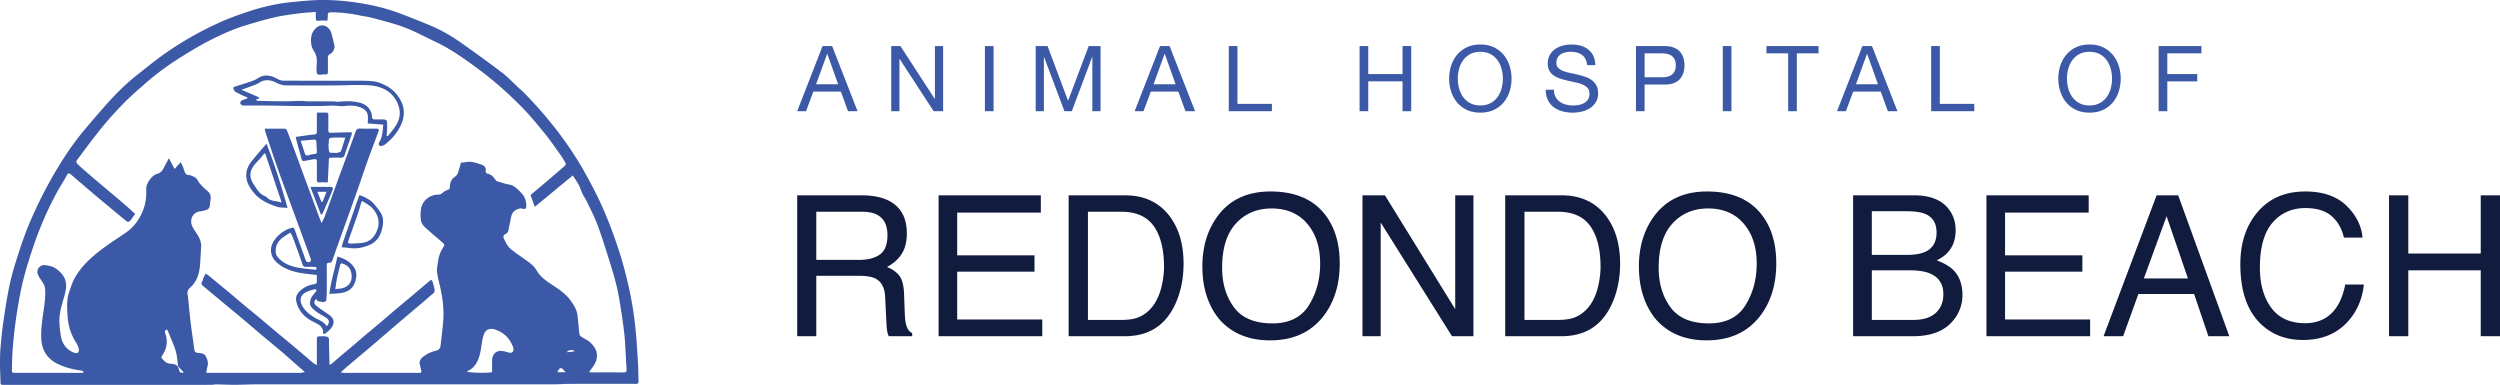
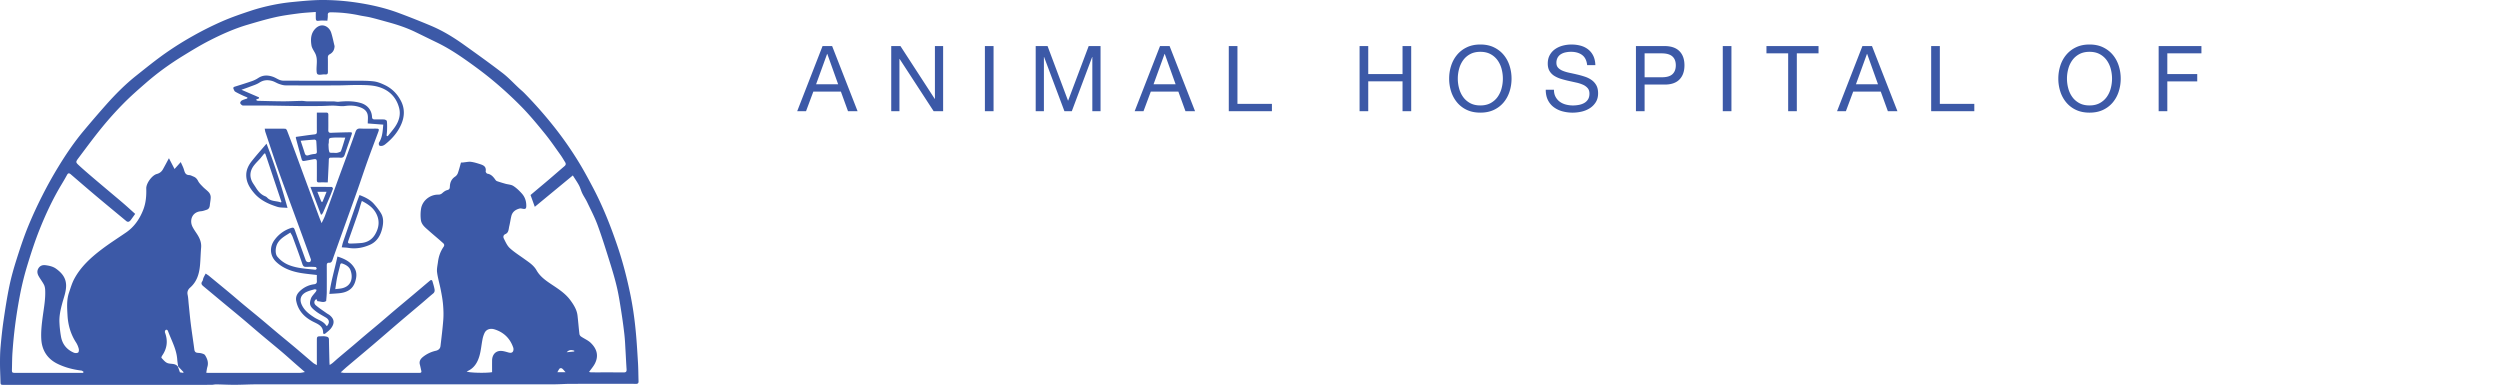
<svg xmlns="http://www.w3.org/2000/svg" id="Layer_1" x="0" y="0" version="1.1" viewBox="0 0 317.124 48.82" xml:space="preserve">
  <style>.st0{fill:#3c59a7}.st1{fill:#111b3e}</style>
  <g>
    <g>
      <path d="M78.666 48.689c-2.12 0-4.24-.005-6.36.003-.662.003-1.323.055-1.984.059-1.472.009-2.944.003-4.416.003H34.937c-.898 0-1.797-.008-2.695.002-.837.01-1.673.056-2.51.057-.764.001-1.527-.042-2.291-.054-.204-.003-.408.057-.612.057-8.758.004-17.518.004-26.277.004-.49 0-.483 0-.493-.48C.043 47.602 0 46.864 0 46.126c0-.694.007-1.391.068-2.082.101-1.138.22-2.277.385-3.408.212-1.451.435-2.902.733-4.337.234-1.128.549-2.244.898-3.344.444-1.401.905-2.8 1.455-4.161a53.413 53.413 0 011.858-4.042 51.877 51.877 0 011.99-3.571c.983-1.616 2.046-3.183 3.266-4.634a148.893 148.893 0 012.795-3.248c1.178-1.323 2.424-2.582 3.813-3.687 1.218-.968 2.429-1.95 3.699-2.846a40.733 40.733 0 013.51-2.204 41.333 41.333 0 013.719-1.86c1.187-.518 2.419-.94 3.65-1.346.879-.29 1.782-.522 2.688-.711a23.899 23.899 0 012.622-.396c1.27-.122 2.546-.252 3.819-.249 1.628.003 3.252.149 4.867.42 1.604.269 3.175.645 4.697 1.21 1.377.511 2.744 1.053 4.098 1.622.727.305 1.437.662 2.119 1.058.746.433 1.468.913 2.171 1.416 1.625 1.163 3.252 2.324 4.836 3.542.743.571 1.385 1.273 2.074 1.913.222.207.46.398.672.614a54.341 54.341 0 013.761 4.26 45.016 45.016 0 013.24 4.656c.606.999 1.159 2.032 1.705 3.066 1.273 2.408 2.27 4.932 3.14 7.51.688 2.038 1.216 4.118 1.644 6.221a43.43 43.43 0 01.603 4.031c.16 1.483.241 2.975.333 4.465.048.78.043 1.563.072 2.344.01.253-.081.35-.339.346-.665-.013-1.33-.005-1.995-.005zm-56.097-2.18l.255.719.411.068.051-.09-.689-.722c-.04-.297-.096-.593-.116-.891-.088-1.296-.733-2.409-1.169-3.59-.06-.162-.188-.237-.325-.117-.063.055-.088.22-.056.307.389 1.042.267 2.012-.367 2.924-.055.079-.113.247-.078.285.228.235.448.525.734.645.435.181 1.003-.011 1.349.462zm-12.03.791l.063-.133c-.089-.055-.173-.147-.267-.159-1.059-.13-2.079-.388-3.042-.86-1.303-.637-1.975-1.73-2.056-3.121-.057-.972.062-1.964.193-2.935.148-1.1.355-2.192.3-3.307-.011-.229-.054-.478-.159-.678-.198-.379-.469-.719-.676-1.094-.179-.324-.223-.675-.001-1.008.209-.313.521-.412.879-.365.471.063.938.16 1.332.442.731.523 1.273 1.159 1.28 2.133.005.792-.289 1.515-.488 2.255-.214.795-.395 1.588-.359 2.41.026.61.093 1.223.2 1.824.173.961.732 1.65 1.632 2.034.156.067.408.066.539-.02.095-.062.119-.331.079-.482a2.719 2.719 0 00-.336-.785c-.688-1.055-1.022-2.231-1.088-3.462-.051-.948-.129-1.921.184-2.851.204-.605.385-1.231.687-1.789.828-1.529 2.095-2.68 3.456-3.714.999-.759 2.063-1.433 3.099-2.144 1.039-.713 1.715-1.7 2.172-2.856.348-.88.419-1.794.392-2.73-.019-.648.731-1.672 1.332-1.832.348-.093.603-.282.774-.584.246-.432.475-.873.771-1.419l.71 1.369.788-.88c.153.354.319.656.411.978.103.36.201.659.659.674.184.006.366.115.545.186.269.106.444.285.582.559.145.286.396.523.625.758.241.247.536.446.76.706a.966.966 0 01.217.57c.005.339-.077.679-.108 1.02-.026.278-.118.507-.403.598-.233.075-.47.168-.711.187-1.19.095-1.479 1.195-1.09 1.966.159.315.365.607.56.902.352.533.594 1.089.536 1.754-.064.731-.074 1.467-.138 2.198-.096 1.097-.385 2.109-1.263 2.876-.243.212-.396.506-.313.888.086.397.098.81.14 1.216.089.845.163 1.691.27 2.534.136 1.074.304 2.144.445 3.217.032.242.139.375.376.405.181.023.368.023.541.073.159.046.363.108.441.23.281.445.462.924.299 1.472-.071.239-.096.492-.145.757.11.007.185.017.26.017 3.868.001 7.735.002 11.603-.003.194 0 .388-.059.65-.102-.468-.407-.879-.763-1.288-1.121-.552-.484-1.096-.979-1.656-1.453-.896-.759-1.807-1.5-2.705-2.256-.759-.639-1.506-1.293-2.266-1.931-.875-.734-1.759-1.456-2.637-2.186-.777-.645-1.55-1.294-2.327-1.937-.215-.178-.339-.349-.139-.629.088-.123.09-.304.154-.449.08-.183.183-.355.277-.532.135.092.272.183.406.277.035.025.065.058.099.085.847.699 1.697 1.394 2.542 2.097.588.49 1.165.993 1.754 1.483.72.599 1.45 1.187 2.169 1.787.721.6 1.432 1.212 2.152 1.814.744.622 1.496 1.233 2.238 1.857.757.637 1.504 1.287 2.261 1.925.122.103.275.169.48.291v-.438c0-.926-.002-1.852.001-2.778.001-.383.059-.439.429-.44.207-.001.419-.027.62.008.22.038.481.051.485.395.013.966.04 1.932.063 2.897.002.092.016.184.03.34.156-.108.273-.175.375-.261.239-.203.468-.418.707-.621.642-.543 1.288-1.079 1.93-1.622.493-.416.978-.841 1.471-1.256.626-.528 1.258-1.048 1.883-1.576.634-.536 1.261-1.083 1.895-1.619.774-.653 1.554-1.299 2.329-1.951.71-.597 1.415-1.198 2.126-1.794.132-.111.265-.115.322.082.092.318.19.637.255.961.042.21.039.417-.168.585-.485.395-.949.815-1.427 1.22-.97.822-1.947 1.637-2.915 2.463-1.098.937-2.185 1.886-3.284 2.821-1.092.929-2.194 1.846-3.288 2.772-.252.213-.493.441-.819.733.224.031.343.062.461.062 1.352.003 2.704.003 4.056.002 1.835-.002 3.669-.006 5.504-.006.194 0 .251-.085.207-.267-.063-.259-.111-.523-.18-.78-.114-.426.082-.722.39-.972a3.997 3.997 0 011.634-.782c.317-.075.553-.26.592-.596.131-1.117.273-2.234.356-3.355.047-.641.022-1.292-.034-1.934-.054-.627-.172-1.251-.293-1.87-.143-.734-.365-1.455-.462-2.194-.056-.427.056-.88.113-1.318.088-.69.308-1.336.709-1.911.127-.183.104-.339-.063-.483-.172-.148-.338-.302-.51-.45-.429-.37-.865-.732-1.287-1.11-.44-.393-.952-.763-1.02-1.402a5.038 5.038 0 01.035-1.446c.188-1.005 1.141-1.745 2.161-1.737a.734.734 0 00.547-.213c.171-.156.383-.307.602-.361.26-.065.325-.186.333-.426.016-.53.196-.976.668-1.285a.943.943 0 00.346-.438c.157-.441.269-.899.399-1.35.236.012.382-.025.53-.041.245-.026.496-.079.735-.047.337.044.67.139.995.242.473.149.982.276.874.971-.014.088.124.278.211.291.501.075.77.422 1.034.793a.437.437 0 00.2.159c.35.117.703.226 1.058.326.335.094.723.099 1.001.277.407.26.769.612 1.093.976.39.438.564.983.553 1.577-.006.328-.109.403-.433.344-.134-.024-.281-.065-.406-.034-.519.132-.925.413-1.059.965-.103.425-.159.861-.264 1.286-.089.363-.055.804-.488.992-.288.125-.293.377-.197.568.213.427.418.901.756 1.213.564.52 1.229.932 1.855 1.385.572.414 1.167.778 1.538 1.434.496.879 1.344 1.412 2.161 1.957.783.522 1.554 1.054 2.122 1.826.436.593.828 1.21.914 1.961.09.78.15 1.563.242 2.342a.51.51 0 00.209.314c.406.276.885.47 1.23.804.775.751 1.023 1.62.536 2.597-.191.383-.488.712-.755 1.091.081.014.188.049.296.049 1.362.004 2.724-.006 4.085.009.314.004.4-.109.38-.401-.054-.787-.088-1.575-.135-2.362-.04-.668-.064-1.338-.138-2.002a65.857 65.857 0 00-.387-2.869c-.163-1.036-.317-2.077-.552-3.098-.244-1.06-.556-2.107-.881-3.146-.504-1.612-1.004-3.228-1.586-4.813-.368-1.003-.872-1.957-1.332-2.925-.179-.376-.424-.721-.606-1.095-.159-.325-.244-.688-.413-1.007-.219-.411-.489-.795-.789-1.272l-4.825 3.982-.54-1.497.774-.652c.52-.437 1.042-.87 1.558-1.31.665-.568 1.323-1.144 1.988-1.711.173-.148.182-.306.071-.485-.199-.319-.385-.647-.604-.951-.645-.899-1.269-1.816-1.965-2.674-.93-1.145-1.872-2.288-2.9-3.343a48.879 48.879 0 00-3.48-3.223c-1.123-.949-2.308-1.829-3.509-2.679-1.217-.861-2.47-1.673-3.819-2.323-.916-.442-1.827-.894-2.743-1.336-1.103-.532-2.26-.916-3.439-1.239-.731-.2-1.459-.411-2.195-.59-.477-.116-.969-.17-1.45-.273a17.42 17.42 0 00-3.622-.384c-.28-.001-.397.076-.38.37.013.219-.031.442-.052.685-.375 0-.706-.033-1.028.009-.356.046-.437.01-.445-.359-.004-.224-.001-.449-.001-.753-.771.064-1.492.095-2.206.19-.987.131-1.979.26-2.948.479-1.176.266-2.335.609-3.492.951-1.691.499-3.297 1.218-4.861 2.018-1.126.576-2.21 1.238-3.289 1.9a37.782 37.782 0 00-2.515 1.679 33.78 33.78 0 00-2.269 1.812c-.963.837-1.926 1.681-2.821 2.589a43.722 43.722 0 00-2.709 3.015c-1.034 1.263-2.003 2.58-2.983 3.887-.388.517-.379.545.079.968.532.491 1.081.962 1.631 1.432.819.7 1.646 1.392 2.47 2.087.535.452 1.075.898 1.604 1.357.477.414.942.842 1.399 1.251-.19.265-.363.509-.539.751-.193.267-.39.322-.592.155-1.299-1.076-2.6-2.148-3.891-3.234-1.056-.889-2.1-1.793-3.147-2.693-.199-.171-.34-.178-.478.08-.227.426-.476.841-.725 1.256-1.09 1.819-1.986 3.736-2.768 5.699-.589 1.478-1.079 2.999-1.545 4.522a36.88 36.88 0 00-.888 3.545 64.718 64.718 0 00-.662 4.09 58.286 58.286 0 00-.325 3.339c-.054.714-.051 1.433-.071 2.149-.015.492.003.509.501.509H10.539zm51.881-.091c0-.5-.005-.994.001-1.488.008-.652.368-1.147.981-1.203.348-.032.719.09 1.067.187.231.064.456.09.588-.102.085-.124.1-.353.049-.501-.395-1.164-1.194-1.947-2.36-2.316-.572-.181-1.055.002-1.272.43a3.346 3.346 0 00-.273.853c-.127.641-.18 1.299-.344 1.928-.242.93-.689 1.736-1.655 2.12.204.175 2.449.233 3.218.092zm9.326.009c-.169-.184-.293-.351-.45-.474-.065-.051-.247-.054-.297-.002-.118.121-.188.288-.302.476h1.049zm1.096-2.632l.006-.102c-.323-.098-.641-.155-.962.199l.956-.097z" class="st0" />
      <path d="M40.192 34.882c-.689-.083-1.343-.139-1.987-.245-1.175-.194-2.297-.586-3.166-1.411-.751-.713-.952-1.849-.157-2.868a4.125 4.125 0 012.054-1.442c.269-.084.36-.022.448.225.453 1.282.926 2.557 1.382 3.838.103.289.326.301.547.249.067-.016.157-.237.126-.323-.799-2.216-1.613-4.427-2.425-6.639-.572-1.558-1.161-3.111-1.713-4.677-.566-1.606-1.095-3.225-1.637-4.839-.042-.125-.052-.261-.085-.431.896 0 1.744-.006 2.592.009.079.001.194.117.229.205.346.888.681 1.78 1.013 2.673.399 1.074.79 2.151 1.186 3.225a3777.22 3777.22 0 001.872 5.061c.089.239.189.474.326.814.17-.367.319-.636.424-.922.512-1.398 1.009-2.8 1.516-4.2.332-.916.673-1.83 1.008-2.745.45-1.226.909-2.449 1.34-3.682.113-.323.252-.468.617-.45.664.033 1.331.009 1.997.01.377.001.42.061.288.418-.447 1.205-.908 2.405-1.341 3.615-.458 1.28-.881 2.572-1.334 3.854-.592 1.676-1.199 3.346-1.798 5.02-.448 1.25-.897 2.499-1.336 3.752-.072.205-.175.364-.401.351-.306-.017-.327.153-.326.389.006 1.122.009 2.244-.001 3.366-.003.366-.049.732-.075 1.097-.347.26-.713.04-1.067.033-.06-.001-.116-.178-.174-.274-.304.181-.362.543-.054.803.433.366.914.675 1.377 1.006.114.081.245.139.353.226.632.507.65 1.058.165 1.689-.188.245-.453.434-.694.634-.119.099-.292.091-.292-.084 0-.909-.709-1.114-1.339-1.444-1.057-.552-1.827-1.363-2.071-2.582-.132-.662.231-1.096.694-1.466a3.155 3.155 0 011.579-.662c.243-.032.361-.153.345-.413-.018-.254-.005-.513-.005-.763zm-3.363-5.383c-.632.415-1.253.719-1.617 1.351-.288.501-.336 1.33-.04 1.692.405.496.917.859 1.508 1.091 1.062.418 2.197.453 3.312.586.058.007.182-.089.18-.132-.004-.077-.076-.21-.129-.214a8.39 8.39 0 00-.925-.025c-.476.013-.625.06-.778-.4-.382-1.149-.808-2.283-1.226-3.42-.065-.18-.182-.342-.285-.529zm4.651 11.857c.37-.443.309-.804-.167-1.089-.396-.238-.812-.45-1.179-.727-.826-.622-.938-.91-.701-1.646.109-.339.427-.609.644-.915.044-.062.059-.145.087-.218-.086-.024-.181-.085-.255-.065-.32.085-.642.171-.946.3-.727.307-1.06.9-.666 1.711.35.72.945 1.153 1.582 1.565.508.329 1.144.471 1.501 1.023.019.031.067.042.1.061z" class="st0" />
      <path d="M31.387 12.365c-.218-.093-.439-.178-.653-.28-.307-.146-.617-.289-.907-.464-.095-.057-.139-.207-.195-.321-.078-.16-.025-.253.151-.308.736-.23 1.472-.459 2.2-.711.271-.094.535-.228.774-.385.607-.399 1.241-.379 1.885-.149.281.1.535.274.813.385.165.066.353.103.53.103 3.027.006 6.055 0 9.082.007.784.002 1.575-.012 2.351.082.488.059.974.263 1.423.48.911.439 1.592 1.15 2.042 2.046.466.929.439 1.904.04 2.856-.444 1.06-1.176 1.901-2.069 2.607a.941.941 0 01-.368.185c-.12.025-.305.027-.367-.044-.07-.08-.093-.29-.036-.379.433-.674.459-1.439.534-2.265l-1.967-.15c0-.424.058-.779-.013-1.106-.132-.608-.65-.863-1.181-1.02-.545-.161-1.106-.171-1.686-.089-.491.07-1.006-.044-1.511-.047-.504-.003-1.008.042-1.512.048-.872.011-1.743.019-2.615.009-1.483-.016-2.966-.052-4.449-.068-.885-.01-1.77.004-2.655.004-.107 0-.234.013-.315-.038-.106-.067-.236-.189-.242-.294-.006-.104.105-.261.208-.315.213-.112.454-.171.684-.252l.024-.127zm17.65 4.845l.142.073c.303-.383.626-.752.905-1.151.515-.738.774-1.574.542-2.451-.377-1.424-1.357-2.332-2.76-2.697-.69-.179-1.435-.188-2.156-.201-.982-.018-1.966.048-2.949.052-2.178.01-4.356.009-6.534-.005-.272-.002-.552-.086-.813-.177-.304-.105-.581-.297-.89-.383-.556-.155-1.087-.137-1.614.208-.39.255-.865.383-1.305.557-.291.115-.589.213-.978.352l2.224.96.01.13-.382.158.1.126c.06.011.12.029.18.031 1.059.023 2.118.058 3.177.061.78.002 1.561-.044 2.341-.055.236-.003.473.056.709.057 1.098.007 2.197.001 3.295.007.225.001.453.069.673.047.944-.094 1.882-.11 2.804.157.85.246 1.396.909 1.434 1.768.01.231.114.31.317.312.409.003.82-.014 1.228.011.121.008.328.119.337.201.042.36.035.727.027 1.092-.004.255-.041.507-.064.76z" class="st0" />
      <path d="M41.575 23.136c-.388 0-.743-.011-1.097.004-.242.01-.291-.102-.289-.315.009-.762.005-1.525.002-2.288-.001-.314-.088-.39-.395-.338-.421.071-.839.161-1.262.224-.074.011-.219-.057-.236-.115-.27-.945-.524-1.894-.78-2.842-.004-.016.014-.039.041-.104.76-.105 1.543-.228 2.329-.314.25-.027.309-.122.306-.346-.008-.783-.003-1.567-.003-2.419.412 0 .805.002 1.198-.001.219-.001.265.117.262.315-.01.632.007 1.264-.008 1.895-.007.274.094.366.362.354.76-.032 1.521-.051 2.281-.067.4-.008.412.017.279.403-.275.8-.557 1.598-.822 2.401-.096.289-.224.456-.573.423-.389-.037-.784-.004-1.176-.01-.186-.003-.279.061-.284.263-.012.476-.04.951-.063 1.426-.021.464-.045.928-.072 1.451zm2.223-5.679c-.568 0-1.1-.035-1.625.011-.455.04-.455.089-.462.556-.002.128-.051.256-.042.382.021.307.008.637.126.907.044.1.415.063.637.077.129.008.267.017.389-.018.153-.043.385-.095.426-.202.206-.547.364-1.113.551-1.713zm-5.659.398c.182.553.356 1.056.513 1.565.084.272.225.357.506.264.243-.08.5-.133.755-.154.213-.017.292-.098.281-.302-.025-.454-.037-.908-.077-1.361-.005-.061-.142-.162-.213-.158-.558.034-1.116.089-1.765.146zM42.439 5.844c-.014.486-.216.824-.624 1.044-.184.099-.232.242-.227.447.015.577 0 1.154.008 1.731.004.245-.026.407-.344.374-.231-.024-.47.042-.705.039-.333-.005-.368-.138-.389-.471-.047-.744.188-1.512-.172-2.232-.17-.339-.423-.668-.479-1.027-.118-.751-.092-1.51.495-2.114.8-.823 1.752-.288 2.007.504.179.558.289 1.136.43 1.705zM33.807 18.223c1.051 2.694 1.882 5.353 2.666 8.147-.488-.046-.918-.015-1.301-.136-1.097-.347-2.142-.822-2.916-1.719-.577-.669-1.031-1.407-1.019-2.34.009-.682.312-1.254.717-1.763.57-.717 1.181-1.401 1.853-2.189zm-.152 1.269l-.121-.032-.389.478c-.04.05-.076.104-.119.151-.266.293-.554.568-.796.879-.462.592-.607 1.258-.302 1.965.126.291.332.548.5.821.294.479.638.902 1.176 1.128a.754.754 0 01.271.169c.48.542 1.179.401 1.757.632l.072-.071c-.684-2.039-1.366-4.08-2.049-6.12zM45.6 24.74c.7.268 1.345.571 1.827 1.117.322.365.628.752.884 1.165.354.573.332 1.221.195 1.851-.21.964-.662 1.783-1.615 2.193-.861.371-1.764.533-2.707.377-.251-.042-.508-.044-.839-.071.07-.271.11-.487.181-.693.563-1.64 1.131-3.279 1.7-4.917.116-.332.242-.661.374-1.022zm.303.751c-.049.144-.097.271-.136.401-.116.379-.215.764-.345 1.139-.403 1.165-.819 2.325-1.227 3.488-.102.29-.049.377.264.374.432-.004.864-.03 1.295-.062.79-.057 1.421-.407 1.825-1.094.531-.902.621-1.829.078-2.771-.399-.695-1.039-1.098-1.754-1.475zM42.802 32.539c.928.291 1.729.684 2.201 1.533.298.536.227 1.103.054 1.658-.299.958-1.03 1.354-1.963 1.459-.404.046-.812.061-1.314.097.211-1.657.694-3.174 1.022-4.747zm-.273 4.139c.329-.04.564-.053.793-.098 1.29-.258 1.491-1.381 1.13-2.326-.156-.408-.543-.646-.965-.803-.204-.076-.291-.049-.34.173-.116.521-.268 1.035-.377 1.557-.096.468-.153.944-.241 1.497zM39.375 23.706c.949 0 1.831-.004 2.713.011.053.001.165.176.144.233a20.61 20.61 0 01-.47 1.192c-.249.592-.504 1.182-.761 1.772-.045.102-.112.195-.169.292l-.124.013-1.333-3.513zM40.77 25.6l.144-.005.509-1.263h-1.166l.513 1.268z" class="st0" />
    </g>
    <g>
-       <path d="M101.124 24.776h8.125c1.338 0 2.441.199 3.31.596 1.649.763 2.473 2.17 2.473 4.222 0 1.071-.221 1.947-.663 2.628-.442.681-1.061 1.229-1.856 1.643.697.284 1.223.657 1.576 1.119.353.462.549 1.213.59 2.251l.085 2.397c.024.681.081 1.189.17 1.521.146.568.405.933.779 1.095v.402h-2.969a2.25 2.25 0 01-.195-.596c-.049-.243-.09-.714-.122-1.411l-.146-2.981c-.055-1.168-.477-1.951-1.265-2.348-.449-.219-1.155-.329-2.116-.329h-5.355v7.666h-2.421V24.776zm7.865 8.189c1.104 0 1.978-.227 2.621-.681.643-.454.964-1.273.964-2.458 0-1.273-.45-2.142-1.349-2.604-.481-.243-1.124-.365-1.929-.365h-5.751v6.108h5.444zM119.059 24.776h12.971v2.19h-10.61v5.427h9.807v2.069h-9.807v6.059h10.793v2.129H119.06V24.776zM135.558 24.776h7.144c2.426 0 4.307.872 5.644 2.616 1.193 1.574 1.789 3.589 1.789 6.047 0 1.898-.352 3.614-1.057 5.147-1.241 2.709-3.374 4.064-6.4 4.064h-7.12V24.776zm6.67 15.806c.801 0 1.459-.085 1.975-.256.92-.316 1.673-.925 2.261-1.825.468-.722.805-1.647 1.011-2.774.119-.673.179-1.298.179-1.874 0-2.215-.43-3.934-1.291-5.159-.86-1.225-2.247-1.837-4.158-1.837h-4.2v13.725h4.223zM168.168 27.331c1.184 1.582 1.776 3.606 1.776 6.072 0 2.669-.677 4.887-2.032 6.656-1.59 2.077-3.857 3.115-6.802 3.115-2.75 0-4.912-.908-6.485-2.726-1.404-1.752-2.105-3.967-2.105-6.644 0-2.417.6-4.486 1.801-6.205 1.541-2.206 3.821-3.31 6.838-3.31 3.155 0 5.492 1.014 7.009 3.042zm-2.136 11.393c.953-1.531 1.43-3.29 1.43-5.279 0-2.103-.55-3.795-1.649-5.078-1.099-1.283-2.602-1.924-4.508-1.924-1.849 0-3.358.635-4.526 1.906-1.168 1.271-1.752 3.144-1.752 5.62 0 1.981.501 3.652 1.503 5.011 1.002 1.36 2.626 2.04 4.873 2.04 2.133 0 3.676-.765 4.629-2.296zM172.828 24.776h2.852l8.914 14.442V24.776h2.312V42.65h-2.72l-9.046-14.425V42.65h-2.312V24.776zM190.933 24.776h7.144c2.426 0 4.306.872 5.644 2.616 1.192 1.574 1.789 3.589 1.789 6.047 0 1.898-.352 3.614-1.057 5.147-1.24 2.709-3.374 4.064-6.399 4.064h-7.121V24.776zm6.67 15.806c.8 0 1.459-.085 1.975-.256.92-.316 1.674-.925 2.261-1.825.468-.722.805-1.647 1.012-2.774.119-.673.178-1.298.178-1.874 0-2.215-.43-3.934-1.291-5.159-.861-1.225-2.247-1.837-4.159-1.837h-4.2v13.725h4.224zM223.543 27.331c1.185 1.582 1.776 3.606 1.776 6.072 0 2.669-.677 4.887-2.032 6.656-1.59 2.077-3.857 3.115-6.802 3.115-2.75 0-4.911-.908-6.485-2.726-1.404-1.752-2.105-3.967-2.105-6.644 0-2.417.601-4.486 1.801-6.205 1.541-2.206 3.821-3.31 6.838-3.31 3.156 0 5.492 1.014 7.009 3.042zm-2.136 11.393c.953-1.531 1.43-3.29 1.43-5.279 0-2.103-.549-3.795-1.649-5.078-1.099-1.283-2.602-1.924-4.508-1.924-1.849 0-3.358.635-4.526 1.906-1.168 1.271-1.752 3.144-1.752 5.62 0 1.981.501 3.652 1.503 5.011 1.002 1.36 2.626 2.04 4.873 2.04 2.133 0 3.676-.765 4.629-2.296zM235.065 24.776h7.728c2.107 0 3.605.625 4.495 1.874.522.738.784 1.59.784 2.555 0 1.128-.321 2.052-.961 2.774-.333.382-.811.73-1.436 1.046.917.349 1.602.742 2.056 1.18.803.779 1.205 1.854 1.205 3.224 0 1.152-.363 2.195-1.09 3.127-1.086 1.395-2.812 2.093-5.178 2.093h-7.603V24.776zm6.824 7.556c1.033 0 1.836-.142 2.41-.426.901-.446 1.352-1.249 1.352-2.409 0-1.168-.48-1.955-1.438-2.361-.541-.227-1.345-.341-2.41-.341h-4.365v5.536h4.451zm.819 8.25c1.498 0 2.566-.43 3.205-1.29.402-.543.602-1.2.602-1.971 0-1.298-.586-2.182-1.756-2.653-.622-.251-1.445-.377-2.469-.377h-4.851v6.291h5.269zM251.978 24.776h12.971v2.19h-10.61v5.427h9.807v2.069h-9.807v6.059h10.793v2.129h-13.153V24.776zM273.564 24.776h2.738l6.485 17.874h-2.653l-1.813-5.354h-7.069l-1.935 5.354h-2.482l6.729-17.874zm3.979 10.549l-2.713-7.897-2.884 7.897h5.597zM297.631 26.078c1.234 1.192 1.92 2.547 2.056 4.064h-2.361c-.263-1.152-.787-2.064-1.571-2.738-.785-.673-1.886-1.01-3.304-1.01-1.729 0-3.124.619-4.188 1.857-1.063 1.238-1.595 3.136-1.595 5.693 0 2.095.48 3.794 1.44 5.097.96 1.303 2.393 1.955 4.297 1.955 1.753 0 3.088-.685 4.005-2.056.486-.722.848-1.671 1.087-2.847h2.361c-.209 1.882-.898 3.46-2.069 4.733-1.404 1.533-3.296 2.3-5.677 2.3-2.053 0-3.777-.629-5.172-1.887-1.836-1.664-2.754-4.233-2.754-7.707 0-2.638.689-4.801 2.069-6.49 1.491-1.834 3.548-2.752 6.169-2.752 2.237-.001 3.972.595 5.207 1.788zM303.046 24.776h2.446v7.386h9.187v-7.386h2.446V42.65h-2.446v-8.359h-9.187v8.359h-2.446V24.776z" class="st1" />
-     </g>
+       </g>
    <g>
      <path d="M105.555 5.843l3.228 8.261h-1.215l-.903-2.487h-3.494l-.926 2.487h-1.122l3.217-8.261h1.215zm.764 4.848l-1.377-3.853h-.023l-1.4 3.853h2.8zM114.221 5.843l4.35 6.699h.023V5.843h1.041v8.261h-1.203l-4.316-6.63h-.023v6.63h-1.041V5.843h1.169zM126.033 5.843v8.261h-1.099V5.843h1.099zM132.882 5.843l2.603 6.942 2.615-6.942h1.504v8.261h-1.042V7.232h-.023l-2.58 6.873h-.937l-2.58-6.873h-.023v6.873h-1.041V5.843h1.504zM148.363 5.843l3.228 8.261h-1.215l-.903-2.487h-3.494l-.926 2.487h-1.122l3.217-8.261h1.215zm.763 4.848l-1.377-3.853h-.023l-1.4 3.853h2.8zM156.97 5.843v7.335h4.373v.926h-5.472V5.843h1.099zM173.561 5.843v3.552h4.35V5.843h1.099v8.261h-1.099v-3.783h-4.35v3.783h-1.099V5.843h1.099zM184.073 8.348c.166-.521.415-.982.747-1.383a3.632 3.632 0 011.238-.96c.494-.239 1.068-.359 1.724-.359.655 0 1.23.12 1.723.359.494.239.906.559 1.238.96.332.401.581.862.747 1.383.166.521.249 1.062.249 1.625s-.083 1.105-.249 1.626-.415.982-.747 1.382c-.331.402-.744.72-1.238.955s-1.068.353-1.723.353c-.656 0-1.231-.118-1.724-.353a3.568 3.568 0 01-1.238-.955 4.097 4.097 0 01-.747-1.382 5.319 5.319 0 01-.249-1.626c0-.562.082-1.104.249-1.625zm1.012 2.858c.108.405.277.769.509 1.093.231.324.528.584.891.781.362.196.794.295 1.296.295.501 0 .933-.099 1.296-.295.362-.197.659-.457.891-.781a3.33 3.33 0 00.508-1.093 4.765 4.765 0 000-2.464 3.341 3.341 0 00-.508-1.093 2.607 2.607 0 00-.891-.781c-.363-.197-.795-.295-1.296-.295s-.933.098-1.296.295c-.363.196-.66.457-.891.781a3.312 3.312 0 00-.509 1.093 4.722 4.722 0 000 2.464zM200.686 6.971c-.366-.266-.834-.399-1.405-.399-.231 0-.459.023-.682.07a1.808 1.808 0 00-.596.231 1.211 1.211 0 00-.416.434 1.345 1.345 0 00-.156.677c0 .255.076.461.226.619.15.158.35.288.601.388.25.1.534.183.85.249s.639.137.966.214c.328.077.649.168.966.272.316.104.6.245.851.422.25.177.451.401.601.671.15.27.226.609.226 1.018 0 .439-.099.816-.296 1.128a2.425 2.425 0 01-.758.764 3.331 3.331 0 01-1.035.428 5.007 5.007 0 01-2.452-.04 3.24 3.24 0 01-1.088-.527 2.495 2.495 0 01-.74-.902c-.181-.366-.271-.8-.271-1.302h1.041c0 .347.067.646.203.897.135.251.312.457.532.619.22.162.476.282.769.359.293.077.594.116.903.116.246 0 .495-.023.746-.07.25-.046.476-.125.677-.237.201-.112.362-.264.486-.457.123-.193.185-.44.185-.74 0-.286-.076-.517-.226-.694a1.665 1.665 0 00-.601-.434 4.351 4.351 0 00-.85-.272l-.966-.214c-.328-.073-.65-.158-.966-.255a3.5 3.5 0 01-.851-.382 1.825 1.825 0 01-.601-.613c-.15-.25-.226-.565-.226-.943 0-.416.085-.777.255-1.082.169-.305.395-.555.677-.752.282-.196.601-.343.96-.439a4.258 4.258 0 011.105-.145c.424 0 .818.05 1.18.15.362.1.681.259.954.475s.49.488.648.816c.158.328.244.719.26 1.174h-1.041c-.065-.596-.279-1.025-.645-1.292zM211.139 5.843c.833 0 1.464.214 1.892.642.428.428.641 1.028.641 1.799s-.214 1.373-.641 1.805c-.428.432-1.059.644-1.892.637h-2.522v3.378h-1.099V5.843h3.621zm-.37 3.957c.625.008 1.082-.12 1.371-.382.289-.262.435-.64.435-1.134 0-.494-.145-.87-.435-1.128-.289-.258-.746-.388-1.371-.388h-2.152V9.8h2.152zM219.632 5.843v8.261h-1.099V5.843h1.099zM224.074 6.769v-.926h6.606v.926h-2.753v7.335h-1.099V6.769h-2.754zM237.461 5.843l3.228 8.261h-1.215l-.902-2.487h-3.495l-.926 2.487h-1.122l3.217-8.261h1.215zm.763 4.848l-1.377-3.853h-.023l-1.399 3.853h2.799zM246.068 5.843v7.335h4.373v.926h-5.473V5.843h1.1zM261.346 8.348c.166-.521.415-.982.747-1.383a3.632 3.632 0 011.238-.96c.494-.239 1.068-.359 1.724-.359.655 0 1.23.12 1.723.359.494.239.906.559 1.238.96.332.401.581.862.747 1.383.166.521.249 1.062.249 1.625s-.083 1.105-.249 1.626a4.079 4.079 0 01-.747 1.382c-.331.402-.744.72-1.238.955s-1.068.353-1.723.353c-.656 0-1.231-.118-1.724-.353a3.568 3.568 0 01-1.238-.955 4.097 4.097 0 01-.747-1.382 5.319 5.319 0 01-.249-1.626c0-.562.083-1.104.249-1.625zm1.012 2.858c.108.405.277.769.509 1.093.231.324.528.584.891.781.362.196.794.295 1.296.295.501 0 .933-.099 1.296-.295.362-.197.659-.457.891-.781a3.33 3.33 0 00.508-1.093 4.765 4.765 0 000-2.464 3.341 3.341 0 00-.508-1.093 2.607 2.607 0 00-.891-.781c-.363-.197-.795-.295-1.296-.295s-.933.098-1.296.295c-.363.196-.66.457-.891.781a3.312 3.312 0 00-.509 1.093 4.722 4.722 0 000 2.464zM279.25 5.843v.926h-4.327v2.626h3.795v.926h-3.795v3.783h-1.099V5.843h5.426z" class="st0" />
    </g>
  </g>
</svg>